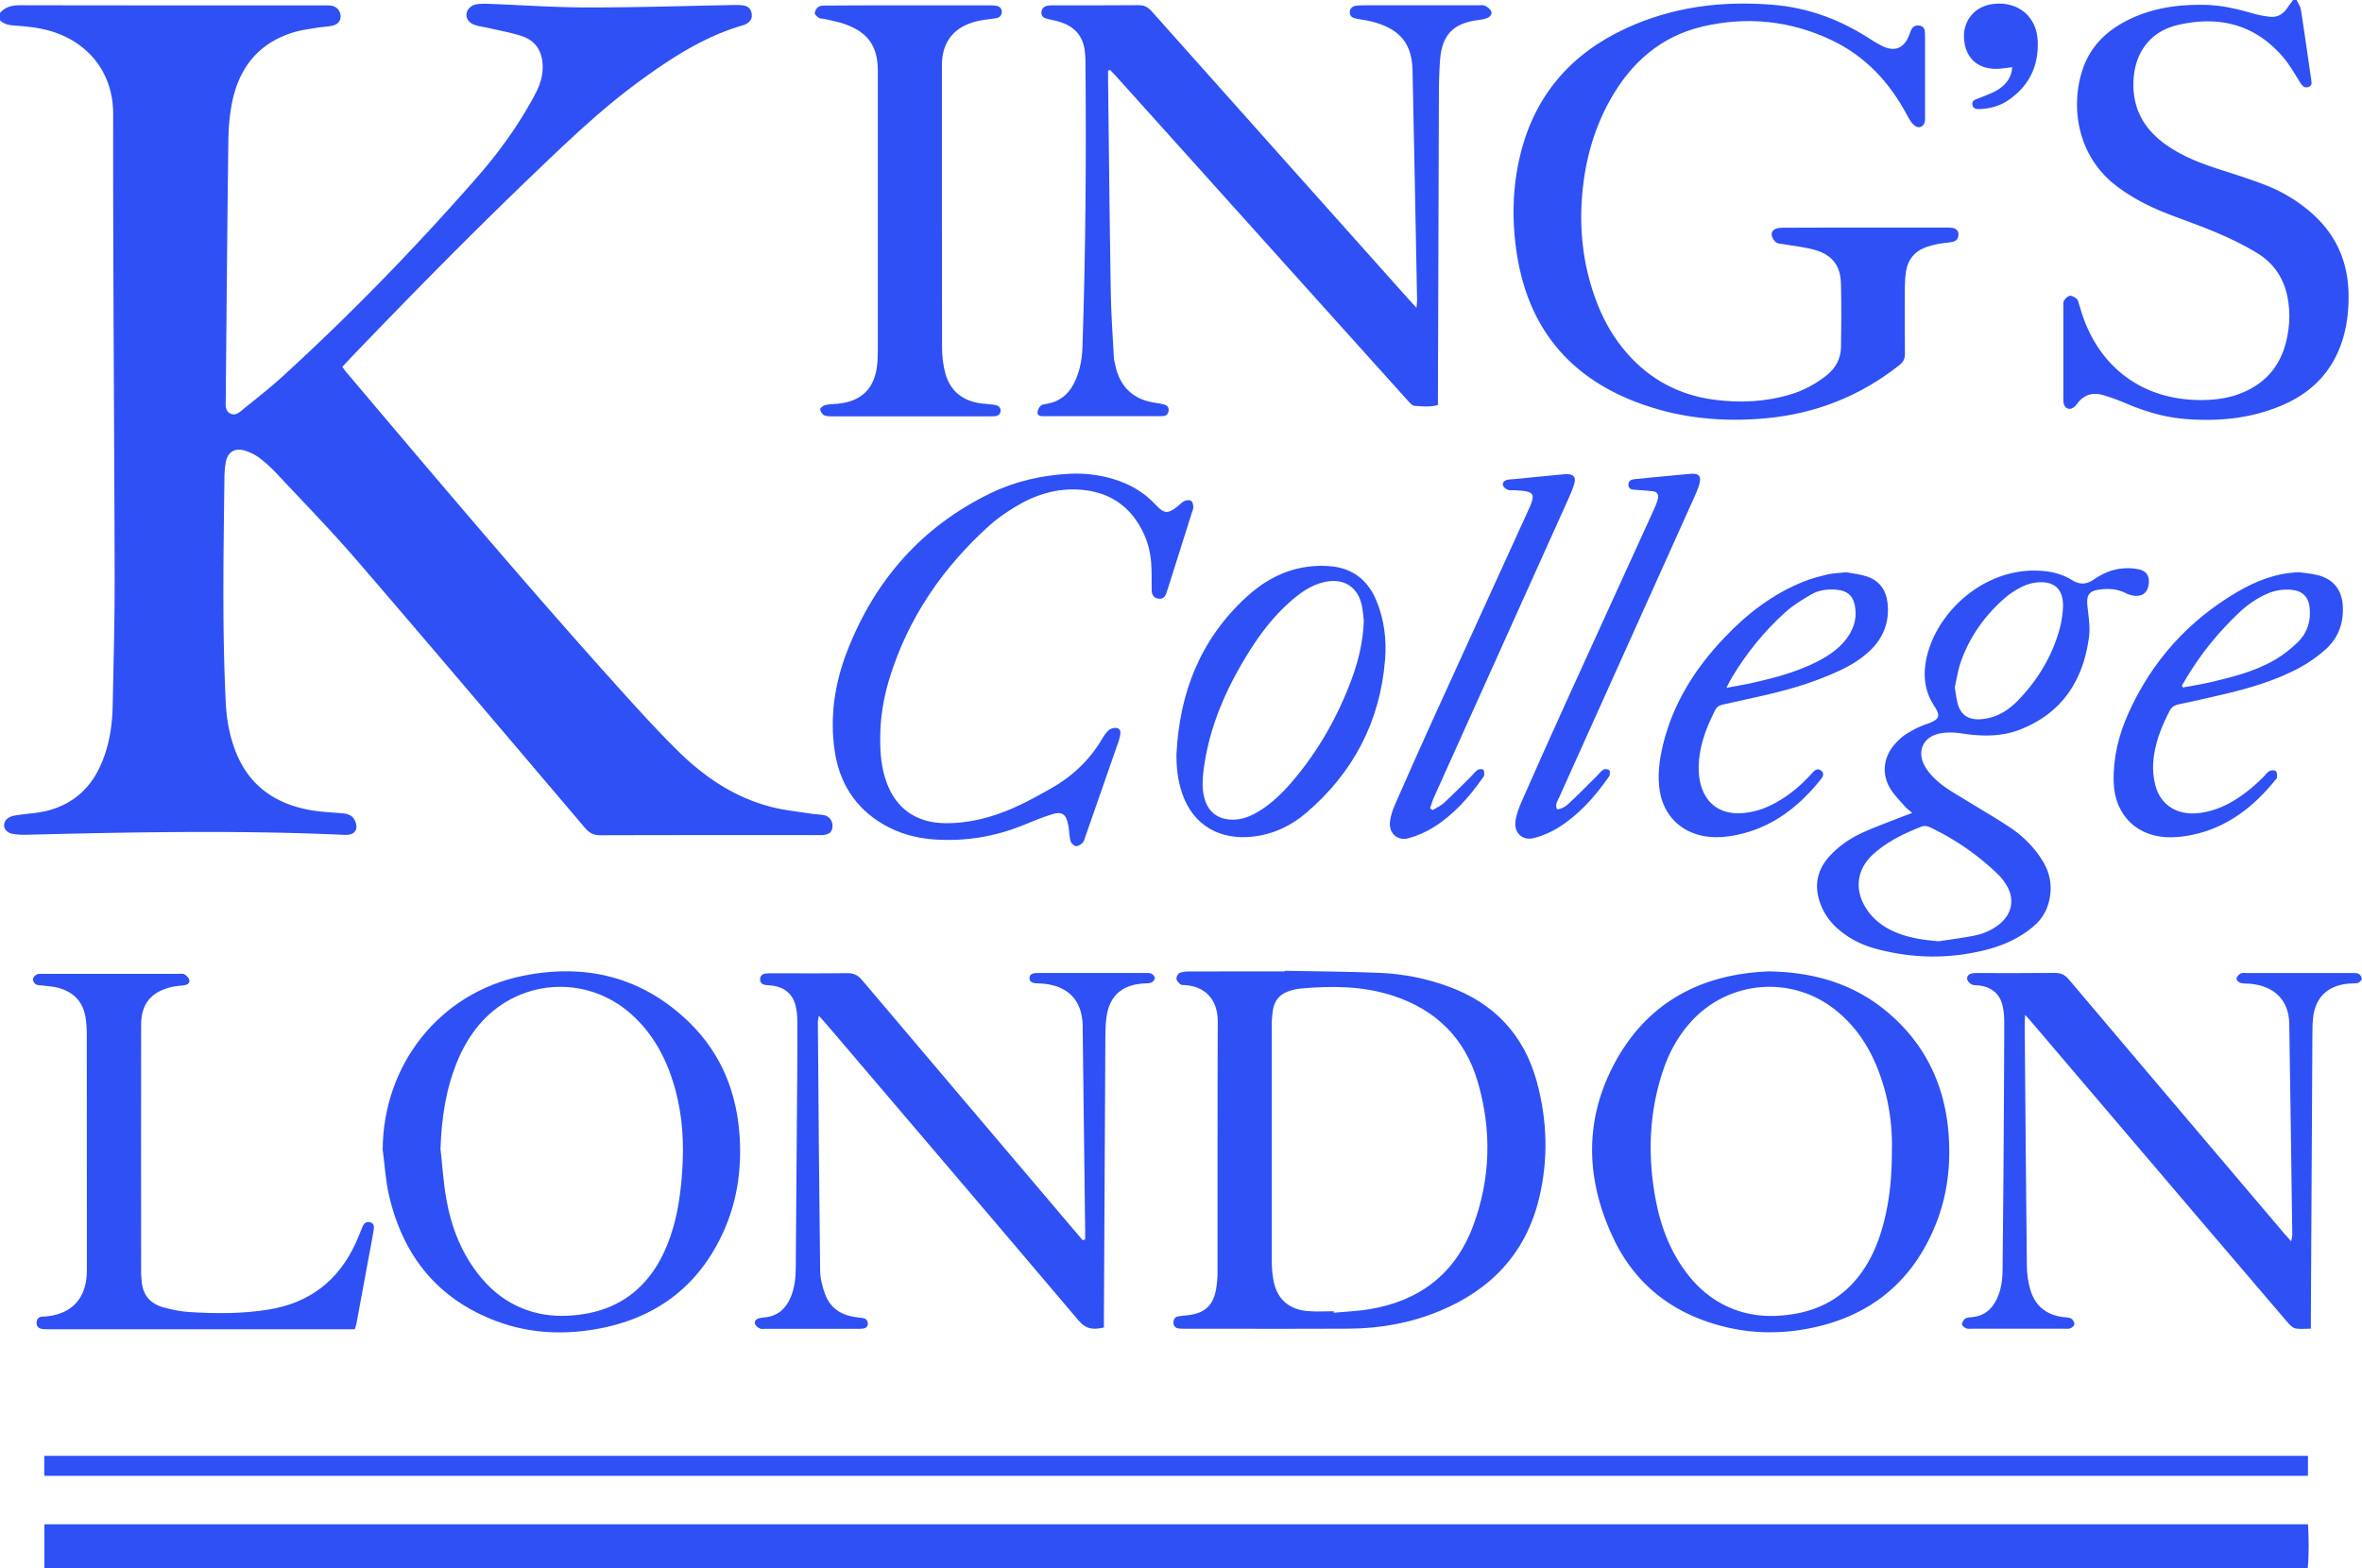
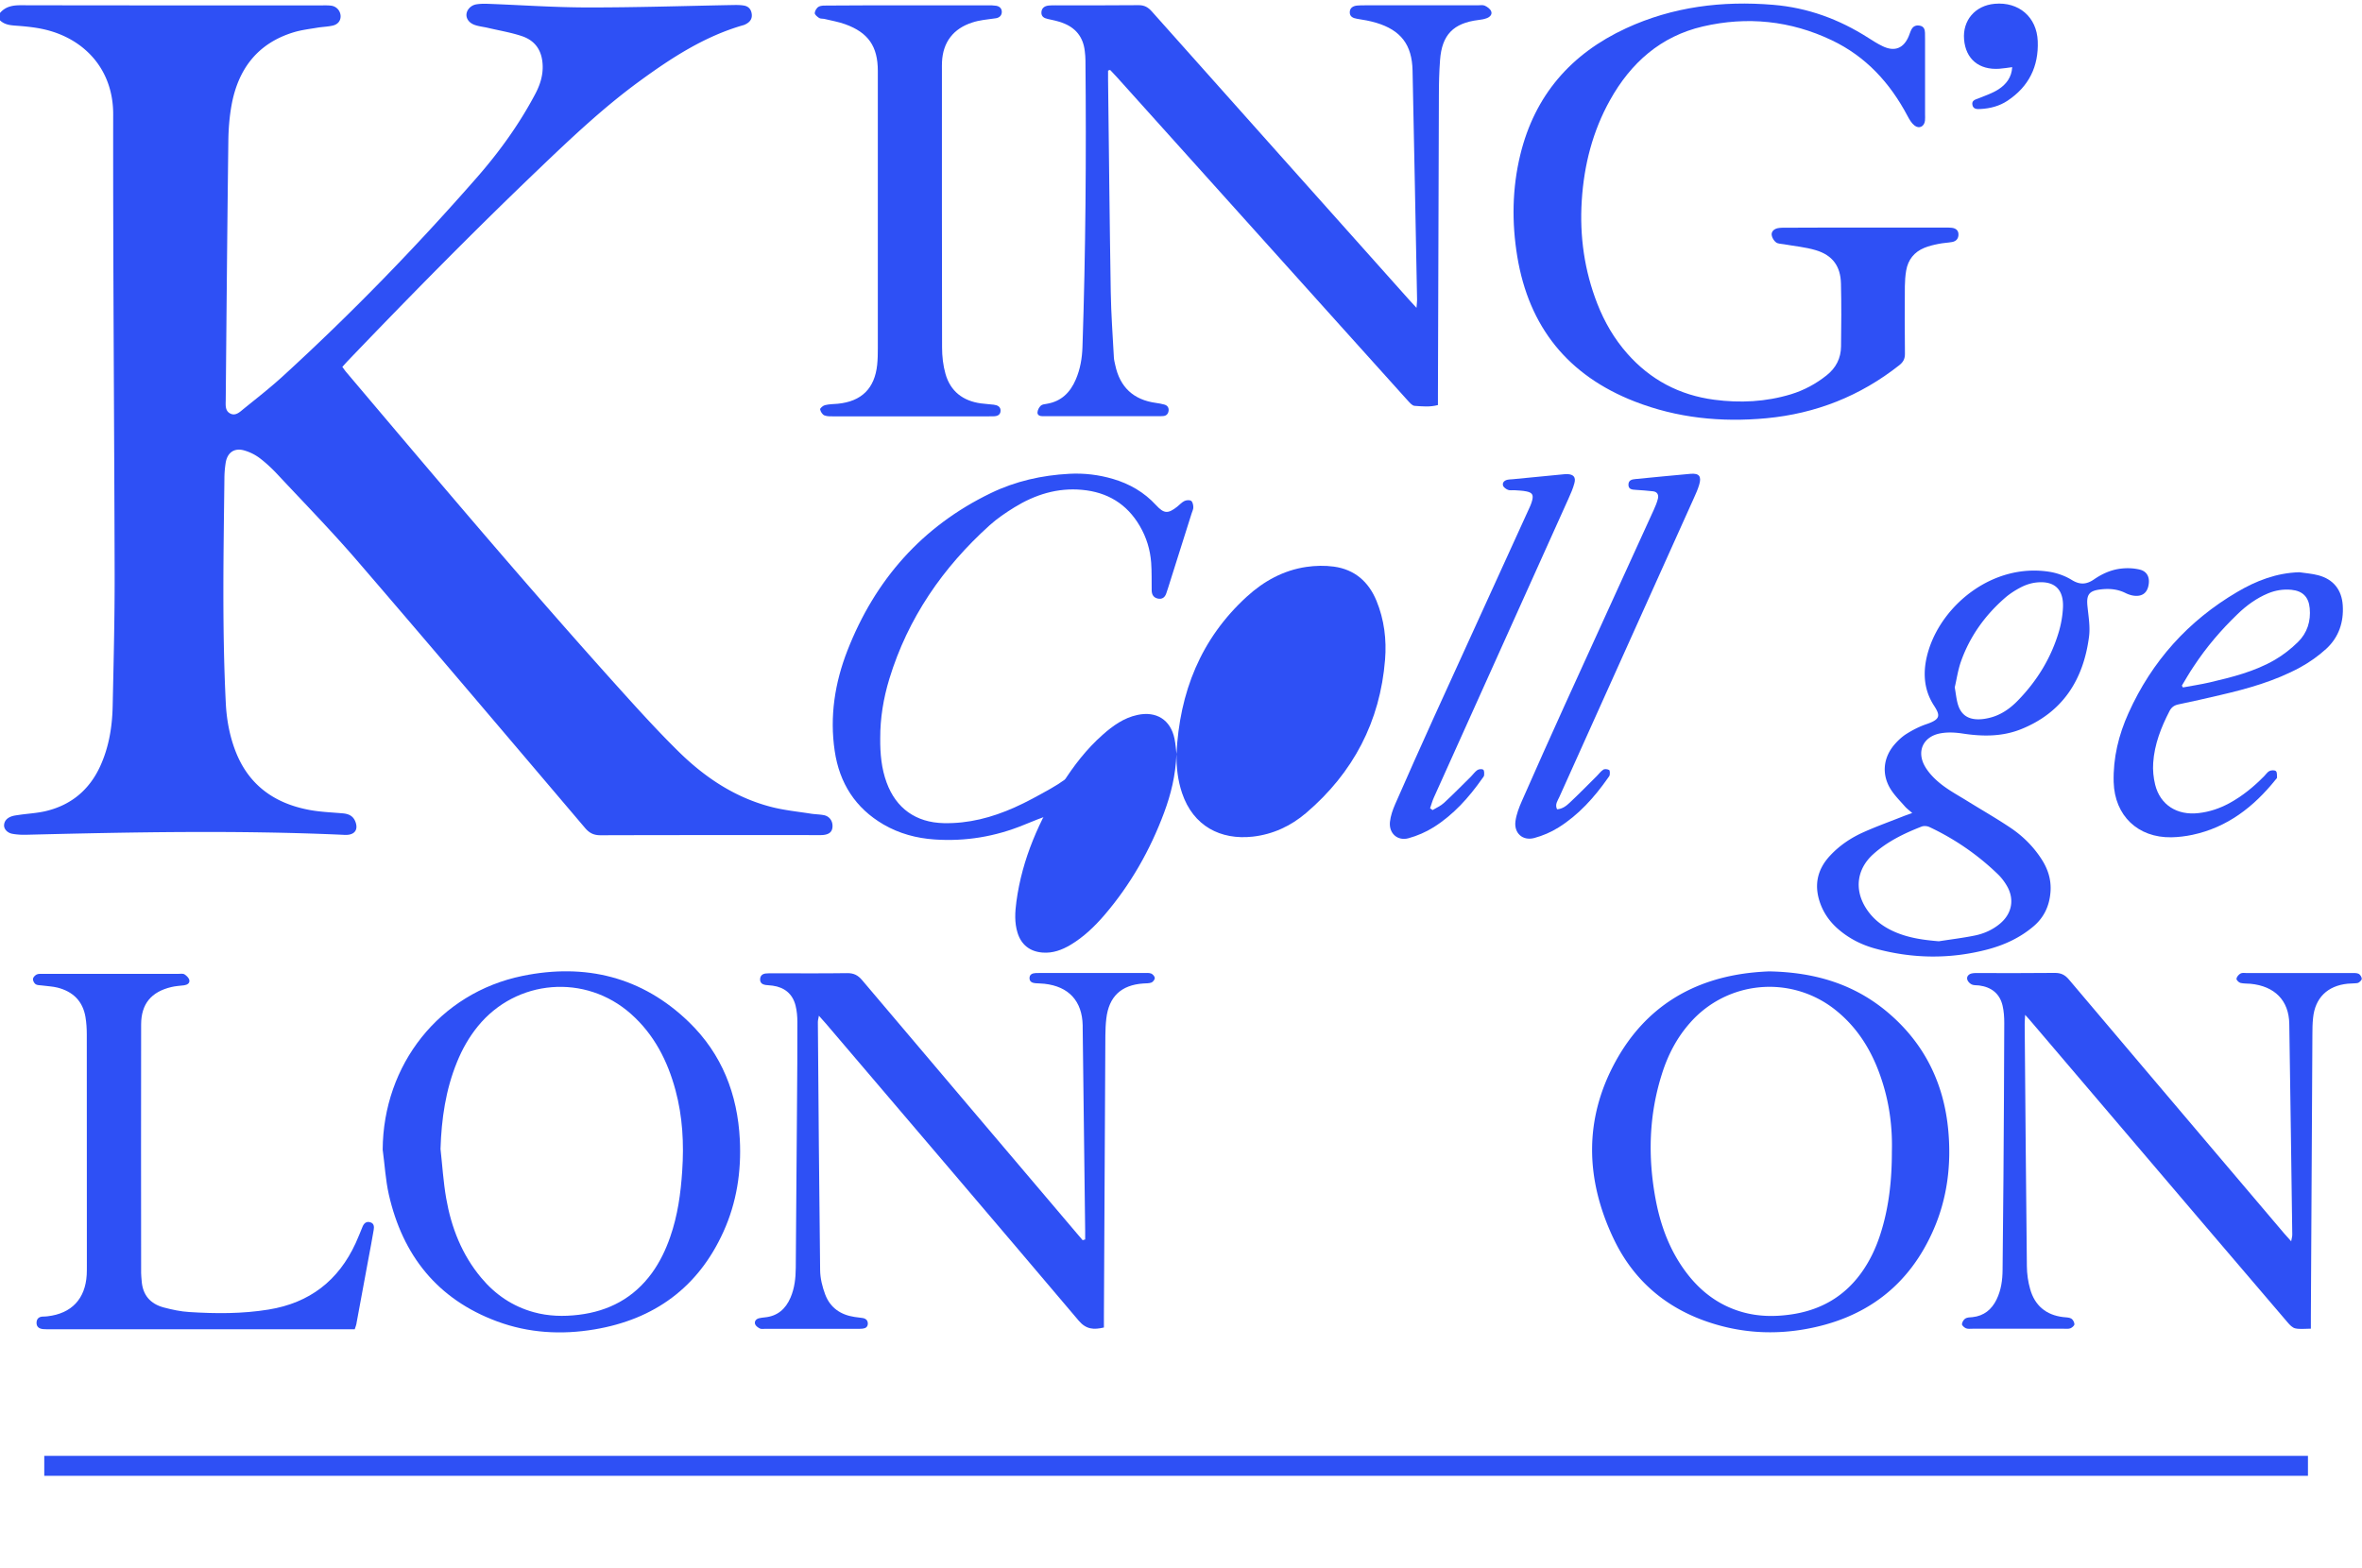
<svg xmlns="http://www.w3.org/2000/svg" version="1.1" id="Layer_1" x="0" y="0" viewBox="0 0 323.86 215.05" style="enable-background:new 0 0 323.86 215.05" xml:space="preserve">
  <style>.st0{fill:#2e50f5}</style>
  <path class="st0" d="M0 1.78C.78.87 1.77.71 2.93.72c13.7.03 27.4.02 41.1.02.46 0 .94-.02 1.39.04.72.1 1.23.68 1.28 1.37.04.65-.34 1.19-1.08 1.36-.7.16-1.43.17-2.13.29-1.08.18-2.18.31-3.23.63-4.98 1.52-7.63 5.08-8.52 10.04-.28 1.57-.41 3.19-.43 4.79-.15 11.87-.25 23.75-.36 35.62-.01.67-.1 1.45.6 1.82.72.39 1.3-.17 1.81-.59 1.84-1.49 3.71-2.95 5.45-4.54 9.37-8.57 18.2-17.66 26.56-27.21 3.1-3.54 5.84-7.34 8.04-11.51.62-1.18 1.02-2.4 1-3.75-.04-2.06-.93-3.51-2.89-4.16-1.51-.5-3.11-.76-4.67-1.13-.58-.13-1.17-.19-1.73-.38-.79-.27-1.21-.86-1.16-1.48.05-.61.59-1.22 1.33-1.35.58-.1 1.18-.09 1.77-.07 4.52.17 9.04.49 13.56.49 6.64.01 13.27-.21 19.91-.33.5-.01 1.02-.01 1.51.08.6.11.95.52 1.03 1.13.09.63-.19 1.1-.83 1.42-.11.06-.23.11-.35.14-5.29 1.52-9.82 4.47-14.2 7.67-5 3.65-9.48 7.9-13.94 12.17-8.89 8.5-17.52 17.28-26.03 26.16-.26.27-.51.56-.78.86.2.26.36.51.55.73 12.83 15.17 25.63 30.36 38.97 45.09 2.16 2.38 4.35 4.74 6.64 6.99 3.58 3.51 7.68 6.24 12.59 7.52 1.79.47 3.65.65 5.49.94.58.09 1.18.09 1.76.2.77.14 1.23.77 1.21 1.54-.02.74-.44 1.12-1.35 1.19-.29.02-.59.01-.89.01-9.85 0-19.71-.01-29.56.02-.95 0-1.54-.3-2.14-1.01-10.4-12.24-20.78-24.5-31.26-36.67-3.5-4.06-7.26-7.91-10.92-11.83-.75-.8-1.56-1.56-2.43-2.22a6.62 6.62 0 0 0-2.13-1.05c-1.36-.38-2.31.31-2.53 1.72-.11.71-.17 1.43-.17 2.15-.12 10.27-.32 20.54.19 30.8.11 2.2.5 4.37 1.28 6.44 1.77 4.71 5.31 7.28 10.14 8.19 1.53.29 3.1.34 4.66.48.96.09 1.51.49 1.76 1.35.24.84-.11 1.43-.96 1.57-.25.04-.51.04-.76.02-14.46-.65-28.92-.37-43.38-.01-.67.02-1.36-.01-2.01-.13-.7-.13-1.16-.67-1.13-1.19.04-.63.46-.99 1-1.19.35-.13.74-.16 1.11-.22 1.17-.17 2.36-.23 3.51-.49 3.52-.81 6.05-2.89 7.56-6.18 1.2-2.62 1.65-5.41 1.71-8.26.13-6 .28-12 .27-18-.05-21.05-.23-42.09-.2-63.14.01-6.12-3.88-10.27-9.2-11.59-1.3-.32-2.66-.46-4.01-.56C1.47 3.47.66 3.42 0 2.79V1.78z" />
-   <path class="st0" d="M6.09 215.05v-6h310.37c.09 2 .16 4-.04 6H6.09z" />
-   <path class="st0" d="M314.9 0c.2.45.51.89.59 1.36.49 3.17.94 6.35 1.4 9.53.06.41.17.89-.4 1.05-.55.16-.83-.19-1.1-.61-.77-1.21-1.47-2.49-2.4-3.56-3.89-4.5-8.87-5.66-14.48-4.32-3.7.89-5.8 3.79-5.98 7.57-.18 3.65 1.28 6.47 4.17 8.62 2.2 1.63 4.7 2.64 7.28 3.48 2.25.73 4.51 1.43 6.71 2.29 2.29.89 4.39 2.17 6.25 3.8 3.3 2.9 4.96 6.55 5.07 10.93.05 1.95-.12 3.89-.62 5.78-1.22 4.6-4.11 7.79-8.45 9.65-4.3 1.84-8.81 2.27-13.42 1.88-2.76-.23-5.38-1.01-7.93-2.09a28.67 28.67 0 0 0-3.21-1.17c-1.38-.41-2.59-.11-3.5 1.09-.15.2-.31.41-.51.56-.56.43-1.19.24-1.39-.44-.08-.28-.07-.59-.07-.88V42.09c0-.29-.04-.64.1-.87.18-.29.51-.62.8-.65.3-.04.68.21.95.43.17.14.21.45.29.69.16.48.29.97.45 1.45 2.55 7.58 8.65 11.86 16.65 11.72 1.71-.03 3.37-.26 4.97-.87 3.32-1.27 5.45-3.6 6.32-7.06.51-2.04.61-4.09.21-6.16-.5-2.59-1.88-4.65-4.08-6.01-1.75-1.08-3.63-1.99-5.52-2.8-2.36-1.02-4.81-1.83-7.21-2.79-2.36-.94-4.6-2.11-6.64-3.66-5.5-4.2-6.3-11.01-4.65-15.97.98-2.95 2.99-5.06 5.7-6.52 3.48-1.89 7.25-2.44 11.16-2.35 2.26.05 4.43.58 6.59 1.2.73.21 1.48.34 2.23.43 1.02.11 1.79-.35 2.37-1.18.26-.38.54-.75.82-1.12h.48z" />
  <path class="st0" d="M151.93 9.68v1.24c.12 9.72.21 19.44.37 29.16.05 3 .27 5.99.43 8.98.02.33.11.66.18.99.64 3.05 2.5 4.79 5.6 5.21.38.05.75.12 1.12.22.42.11.65.41.6.85-.05.41-.29.7-.74.73-.25.02-.51.02-.76.02h-15.1c-.21 0-.42-.01-.63 0-.37.01-.76-.11-.75-.5.01-.33.21-.71.45-.94.18-.18.54-.21.83-.26 1.99-.33 3.22-1.56 3.98-3.35.61-1.42.86-2.92.91-4.44.44-13.1.53-26.19.41-39.3 0-.42-.04-.84-.09-1.26-.21-1.96-1.28-3.27-3.12-3.92-.63-.23-1.3-.37-1.96-.51-.52-.11-.89-.34-.87-.9.03-.61.44-.88 1-.94.29-.03.59-.03.89-.03 3.81 0 7.61.02 11.42-.02.81-.01 1.31.28 1.83.86 11.72 13.16 23.46 26.31 35.2 39.46.3.33.61.66 1.09 1.19.04-.55.08-.83.08-1.1-.2-10.48-.4-20.96-.62-31.43-.07-3.55-1.6-5.55-5-6.57-.85-.25-1.73-.41-2.6-.54-.57-.09-1.02-.3-1.01-.91.01-.6.47-.86 1.03-.91.34-.03.68-.03 1.01-.03h15.48c.34 0 .72-.08 1 .05.34.16.74.44.87.77.18.45-.2.8-.62.95-.35.13-.73.2-1.11.24-3.45.42-5.03 2.03-5.28 5.5-.12 1.6-.16 3.21-.16 4.81-.05 13.65-.09 27.3-.13 40.95v1.55c-1.11.3-2.17.18-3.2.11-.34-.02-.68-.45-.96-.75-3.06-3.39-6.11-6.78-9.16-10.18l-30.69-34.14c-.31-.34-.62-.67-.94-1-.11.04-.19.07-.28.09z" />
  <path class="st0" d="M255.82 31.21h10.78c.34 0 .68-.01 1.01.03.51.06.9.31.92.87.02.58-.28.97-.86 1.08-.62.11-1.26.13-1.88.26-.66.13-1.33.29-1.94.54-1.39.57-2.24 1.64-2.49 3.12-.12.7-.17 1.43-.18 2.14-.02 3.08-.03 6.17.01 9.25.01.7-.22 1.15-.78 1.59-5.36 4.23-11.43 6.63-18.22 7.27-6.2.58-12.25-.03-18.06-2.3-9.13-3.56-14.49-10.21-16.09-19.86-.77-4.68-.71-9.35.41-13.97 1.98-8.15 6.95-13.86 14.5-17.35 6.4-2.96 13.18-3.8 20.17-3.22 4.74.39 9.05 1.98 13.03 4.52.64.41 1.28.82 1.97 1.15 1.64.8 2.89.31 3.59-1.36.13-.31.22-.64.38-.94.25-.47.68-.62 1.19-.5.49.11.65.49.66.96 0 .3.01.59.01.89v10.27c0 .3.02.59-.01.89-.09.81-.79 1.18-1.44.67-.41-.32-.7-.83-.95-1.3-2.4-4.54-5.71-8.16-10.39-10.39-5.66-2.7-11.61-3.3-17.68-1.89-5.77 1.34-9.87 4.98-12.72 10.09-2.39 4.28-3.57 8.91-3.88 13.79-.31 4.88.36 9.61 2.14 14.16.98 2.5 2.31 4.79 4.09 6.81 3.18 3.61 7.16 5.71 11.92 6.34 3.56.47 7.08.3 10.54-.75 1.8-.55 3.42-1.43 4.89-2.6 1.27-1.01 1.95-2.33 1.97-3.94.04-2.87.06-5.75-.01-8.62-.05-2.4-1.15-3.91-3.46-4.6-1.4-.42-2.9-.55-4.35-.81-.37-.07-.81-.05-1.08-.25-.3-.22-.56-.64-.61-1.01-.06-.51.35-.85.85-.95.37-.07.76-.06 1.14-.06 3.63-.02 7.27-.02 10.91-.02z" />
  <path class="st0" d="M316.45 199.66v2.74H6.07v-2.74h310.38z" />
-   <path class="st0" d="M176.18 133.14c4.31.09 8.62.1 12.93.28 3.26.13 6.45.76 9.53 1.89 6.24 2.29 10.31 6.61 12.07 13.02 1.45 5.31 1.61 10.69.31 16.04-1.82 7.5-6.57 12.5-13.62 15.42-3.99 1.66-8.18 2.41-12.49 2.43-7.48.04-14.96.01-22.45.01-.3 0-.59 0-.88-.04-.43-.06-.68-.35-.68-.78-.01-.48.2-.82.71-.89.46-.07.92-.1 1.39-.16 2.25-.3 3.38-1.37 3.75-3.62.12-.75.19-1.51.19-2.27.01-11.45-.02-22.9.03-34.35.01-3.32-2.03-4.89-4.53-5.02-.21-.01-.47 0-.61-.12-.23-.2-.51-.5-.53-.76-.01-.27.22-.69.45-.79.41-.17.9-.2 1.35-.2 4.35-.01 8.71-.01 13.06-.01.02-.03.02-.06.02-.08zm6.69 46.69c0 .07.01.13.01.2 1.64-.15 3.29-.21 4.91-.48 6.84-1.14 11.73-4.85 14.18-11.39 2.42-6.48 2.59-13.15.65-19.78-1.74-5.98-5.74-9.92-11.68-11.84-4.14-1.34-8.39-1.35-12.67-.96-.46.04-.91.16-1.36.29-1.41.4-2.21 1.34-2.4 2.79-.08.63-.14 1.26-.14 1.89-.01 10.77-.01 21.54 0 32.3 0 .84.07 1.69.2 2.52.42 2.68 2.05 4.22 4.74 4.44 1.19.1 2.38.02 3.56.02z" />
  <path class="st0" d="M148.79 169.99v-1.21c-.11-9.26-.23-18.51-.34-27.77v-.38c-.07-3.34-1.9-5.34-5.24-5.71-.42-.05-.85-.04-1.27-.08-.41-.04-.77-.2-.78-.67-.01-.54.39-.7.85-.72.21-.01.42-.01.63-.01h14.21c.34 0 .7-.04 1 .08.22.09.48.4.49.61 0 .21-.25.54-.46.62-.34.13-.75.1-1.12.13-3.04.21-4.72 1.8-5.07 4.81-.09.75-.12 1.52-.13 2.28-.07 12.85-.14 25.7-.2 38.55v1.54c-1.41.33-2.43.26-3.44-.92-11.53-13.62-23.11-27.18-34.68-40.76-.27-.32-.55-.63-.96-1.08-.07.41-.15.67-.14.92.09 11.33.17 22.65.31 33.98.01 1.11.3 2.27.69 3.32.68 1.81 2.1 2.8 4.01 3.09.38.06.76.09 1.13.15.42.07.7.3.71.75 0 .47-.3.67-.73.71-.25.03-.51.02-.76.02h-12.56c-.25 0-.54.06-.75-.04-.26-.13-.58-.36-.66-.61-.12-.41.16-.72.59-.81.25-.05.5-.09.75-.11 1.74-.17 2.85-1.15 3.52-2.71.56-1.3.71-2.68.72-4.09.05-7.48.12-14.96.17-22.44.03-3.76.06-7.52.05-11.28 0-.75-.07-1.53-.25-2.25-.41-1.6-1.51-2.49-3.13-2.72-.33-.05-.68-.05-1.01-.1-.41-.07-.72-.28-.72-.74 0-.5.29-.78.77-.83.33-.04.68-.03 1.01-.03 3.38 0 6.77.03 10.15-.02.89-.01 1.47.27 2.04.94 9.8 11.59 19.62 23.15 29.44 34.73.27.32.55.64.82.96.14-.06.24-.08.34-.1z" />
  <path class="st0" d="M277.67 139.18c-.03.63-.06.96-.06 1.28.09 11.07.18 22.14.3 33.21.01 1.04.16 2.12.45 3.12.63 2.25 2.17 3.56 4.52 3.84.38.05.8.03 1.11.2.23.13.43.51.44.78 0 .19-.32.47-.55.56-.26.1-.58.06-.88.06h-12.56c-.3 0-.62.05-.88-.06-.23-.1-.55-.38-.55-.56.01-.27.23-.63.46-.78.27-.17.65-.16.98-.19 1.58-.17 2.64-1.05 3.31-2.43.62-1.28.81-2.65.82-4.06.03-4.27.09-8.54.12-12.8.05-7.01.09-14.03.11-21.05 0-.79-.05-1.61-.23-2.38-.39-1.67-1.55-2.55-3.22-2.77-.33-.04-.71 0-1-.13-.26-.12-.55-.4-.62-.67-.12-.42.18-.74.58-.84.32-.08.67-.06 1.01-.06 3.47 0 6.94.02 10.4-.02.84-.01 1.4.26 1.94.9 6.71 7.95 13.44 15.87 20.16 23.8 3.12 3.67 6.23 7.35 9.35 11.02.27.32.55.62.97 1.09.07-.43.16-.68.15-.93-.13-9.63-.26-19.27-.41-28.9-.05-3.2-2-5.17-5.32-5.49-.46-.04-.94-.01-1.38-.12-.23-.06-.57-.41-.54-.58.04-.27.31-.57.56-.71.23-.13.58-.06.87-.06h14.33c.33 0 .71-.03.99.1.21.1.41.43.43.67.02.17-.24.42-.43.54-.16.1-.41.08-.61.1-.29.02-.59.02-.89.05-2.78.28-4.48 1.95-4.75 4.72-.08.76-.09 1.52-.09 2.28-.08 12.89-.14 25.78-.21 38.67v1.64c-.81 0-1.5.1-2.13-.04-.39-.08-.77-.48-1.05-.81-3.96-4.62-7.91-9.25-11.86-13.89l-23.27-27.32c-.2-.25-.43-.49-.87-.98z" />
  <path class="st0" d="M242.53 133.22c6.41.11 11.88 1.8 16.5 5.79 4.92 4.24 7.54 9.69 8.11 16.1.41 4.6-.13 9.12-1.97 13.4-3.38 7.86-9.43 12.36-17.79 13.8-3.78.65-7.58.53-11.32-.45-6.77-1.77-11.87-5.73-14.85-12.05-3.81-8.06-4.06-16.28.3-24.23 4.07-7.43 10.57-11.4 18.99-12.22.81-.08 1.61-.12 2.03-.14zm16.87 24.71c.08-2.91-.24-5.92-1.1-8.87-1.19-4.1-3.16-7.74-6.54-10.47a14.478 14.478 0 0 0-20 1.65c-1.83 2.05-3.07 4.44-3.89 7.05-1.79 5.64-1.94 11.37-.87 17.15.68 3.66 1.95 7.08 4.21 10.08 1.99 2.64 4.52 4.54 7.74 5.44 2.11.59 4.26.63 6.41.34 4.1-.54 7.44-2.38 9.87-5.77 1.14-1.59 1.97-3.35 2.57-5.2 1.19-3.66 1.6-7.42 1.6-11.4z" />
  <path class="st0" d="M52.47 157.67c.07-11.65 7.78-21.5 19.17-23.83 8.59-1.76 16.4.1 22.83 6.34 4.52 4.38 6.66 9.9 6.97 16.12.22 4.36-.43 8.61-2.24 12.61-3.45 7.65-9.47 12.03-17.68 13.41-4.53.76-9.04.51-13.37-1.1-8.17-3.03-12.94-9.04-14.84-17.41-.45-2.01-.56-4.1-.84-6.14zm7.93-.1c.25 2.26.39 4.55.78 6.78.7 4.01 2.15 7.72 4.8 10.89 1.92 2.3 4.3 3.92 7.2 4.72 2.02.56 4.08.61 6.16.36 4.15-.5 7.55-2.31 10.04-5.72 1.1-1.52 1.9-3.19 2.51-4.95 1.03-2.94 1.45-5.99 1.65-9.07.25-3.73.06-7.43-.92-11.06-1.09-4.04-2.93-7.64-6.1-10.46-6.25-5.56-15.72-4.79-21 1.69-1.21 1.49-2.14 3.13-2.86 4.91-1.56 3.81-2.13 7.8-2.26 11.91z" />
  <path class="st0" d="M124.55.73h10.9c.38 0 .77 0 1.14.06.46.08.78.37.77.86-.01.48-.33.77-.79.85-.58.1-1.17.14-1.76.24-.5.08-1 .18-1.48.34-2.61.83-4.04 2.69-4.17 5.42-.02.38-.01.76-.01 1.14 0 12.67-.01 25.34.02 38.02 0 1.21.14 2.46.47 3.62.68 2.39 2.39 3.7 4.84 4.04.59.08 1.18.11 1.77.18.5.06.95.26.94.83-.01.57-.45.76-.97.76-.25 0-.51.01-.76.01h-21.05c-.46 0-.96.03-1.37-.13-.28-.11-.54-.52-.59-.83-.02-.16.4-.52.67-.58.57-.14 1.17-.14 1.76-.19 3.25-.32 5.05-2.1 5.39-5.34.08-.75.09-1.52.09-2.28.01-12.67.01-25.34 0-38.02 0-3.37-1.31-5.27-4.48-6.41-.91-.33-1.87-.49-2.82-.72-.24-.06-.54-.01-.74-.13-.26-.17-.63-.47-.61-.69.02-.31.28-.73.56-.87.35-.18.82-.15 1.24-.15 3.69-.03 7.37-.03 11.04-.03z" />
  <path class="st0" d="M262.19 111.5c-.39-.35-.74-.6-1.01-.91-.69-.79-1.46-1.55-2-2.44-1.19-1.99-.96-4.23.55-6.01.49-.57 1.06-1.11 1.7-1.51.85-.53 1.77-1 2.72-1.32 1.97-.67 1.89-1.21 1-2.58-1.55-2.41-1.51-5.08-.67-7.7 2-6.24 8.85-11.76 16.41-10.63 1.1.16 2.24.56 3.18 1.14 1.12.69 2.02.62 3.03-.07 1.13-.78 2.37-1.34 3.73-1.49.86-.1 1.78-.06 2.61.15 1.05.28 1.4 1.21 1.1 2.35-.24.9-.89 1.34-1.93 1.22-.41-.05-.82-.19-1.2-.38-1.07-.53-2.18-.62-3.34-.49-1.64.18-2.02.72-1.85 2.34.14 1.38.39 2.8.21 4.16-.77 5.91-3.62 10.39-9.33 12.68-2.58 1.03-5.27 1.01-8 .59-.99-.15-2.04-.21-3.02-.03-2.39.42-3.35 2.49-2.12 4.58.54.92 1.36 1.74 2.2 2.4 1.09.86 2.33 1.53 3.51 2.26 2.01 1.25 4.07 2.42 6.03 3.74 1.69 1.14 3.13 2.58 4.24 4.31.87 1.35 1.33 2.81 1.21 4.44-.14 1.91-.87 3.51-2.34 4.75-1.84 1.56-3.98 2.55-6.29 3.16-5.14 1.35-10.29 1.28-15.41-.12-1.81-.5-3.47-1.32-4.92-2.54-1.09-.91-1.94-2.01-2.48-3.32-1.04-2.56-.67-4.88 1.24-6.91 1.29-1.38 2.84-2.42 4.54-3.18 1.85-.83 3.76-1.51 5.64-2.26.34-.12.65-.23 1.06-.38zm3.65 17.59c1.66-.26 3.34-.46 4.99-.8 1.24-.26 2.41-.79 3.4-1.62 1.65-1.38 2.02-3.38.91-5.23-.32-.54-.71-1.06-1.16-1.5a34.7 34.7 0 0 0-9.44-6.52c-.3-.14-.76-.18-1.06-.06-2.41.94-4.73 2.06-6.67 3.82-2.21 2.01-2.57 4.81-.98 7.34.98 1.56 2.38 2.61 4.05 3.32 1.9.81 3.89 1.08 5.96 1.25zm2.18-34.82c.17.94.23 1.7.46 2.42.43 1.34 1.36 1.96 2.77 1.96.42 0 .84-.05 1.25-.14 1.68-.33 3.04-1.26 4.2-2.46 2.63-2.71 4.56-5.86 5.62-9.5.3-1.04.49-2.15.54-3.24.11-2.51-1.19-3.7-3.68-3.42-.7.08-1.41.31-2.04.63-.78.4-1.55.89-2.21 1.46-2.76 2.4-4.84 5.3-6.06 8.75-.42 1.19-.59 2.45-.85 3.54z" />
  <path class="st0" d="M48.64 182.3H7.04c-.38 0-.76.02-1.14-.02-.51-.05-.9-.29-.89-.87.01-.55.33-.84.89-.85.21 0 .42-.01.63-.04 3.28-.38 5.17-2.38 5.36-5.69.02-.42.02-.84.02-1.27 0-10.56 0-21.13-.01-31.69 0-.8-.05-1.61-.18-2.39-.37-2.2-1.74-3.51-3.86-4.04-.69-.17-1.42-.19-2.13-.29-.29-.04-.63-.02-.85-.17-.2-.14-.38-.49-.36-.73.02-.22.29-.5.52-.61.25-.11.58-.08.87-.08h18.52c.3 0 .65-.07.87.07.28.17.6.49.66.79.08.43-.29.65-.72.71-.58.07-1.18.1-1.75.24-2.76.66-4.13 2.31-4.14 5.13-.02 11.37-.01 22.73 0 34.1 0 .34.05.67.07 1.01.12 1.98 1.18 3.22 3.06 3.71 1.14.3 2.31.55 3.48.62 3.63.23 7.26.25 10.87-.34 5.62-.91 9.58-3.97 11.94-9.12.33-.73.63-1.48.93-2.22.2-.49.52-.79 1.07-.63.53.15.54.62.47 1.04-.23 1.37-.49 2.74-.75 4.11-.53 2.86-1.05 5.73-1.59 8.59-.03.29-.14.57-.26.93z" />
  <path class="st0" d="M120.69 101.22c-.02 2.16.17 4.18.88 6.11 1.3 3.54 4.02 5.47 7.81 5.56 3.41.08 6.62-.77 9.7-2.14 1.69-.75 3.32-1.66 4.94-2.57 2.93-1.64 5.32-3.87 7.05-6.77.28-.47.58-.96.99-1.3.27-.23.8-.34 1.14-.25.49.13.46.65.37 1.08-.07.33-.17.65-.28.97-1.48 4.27-2.97 8.53-4.46 12.79-.11.32-.19.69-.41.91-.24.24-.66.48-.94.43-.28-.05-.64-.44-.71-.74-.18-.73-.16-1.51-.32-2.25-.3-1.44-.86-1.8-2.25-1.36-1.29.41-2.54.91-3.79 1.43-3.94 1.62-8.02 2.3-12.27 2.01-2.48-.17-4.83-.8-6.99-2.05-3.88-2.26-6.05-5.69-6.7-10.08-.71-4.75.02-9.38 1.75-13.8 3.78-9.67 10.22-17.01 19.65-21.57 3.39-1.64 7-2.45 10.76-2.65 2.04-.11 4.05.13 6.01.71 2.27.67 4.26 1.82 5.88 3.58 1.1 1.19 1.64 1.22 2.91.22.33-.26.62-.6.99-.78.26-.13.71-.16.92-.02.21.14.29.56.3.86.01.28-.14.57-.23.85l-3.24 10.26-.24.72c-.19.56-.57.84-1.17.71-.58-.13-.82-.54-.83-1.12-.02-1.26.02-2.53-.07-3.79-.13-1.79-.65-3.49-1.56-5.04-1.77-3.04-4.46-4.65-7.93-4.96-3.38-.31-6.44.66-9.28 2.41-1.18.73-2.35 1.52-3.38 2.45-6.43 5.8-11.2 12.72-13.75 21.06-.82 2.69-1.26 5.43-1.25 8.12z" />
-   <path class="st0" d="M161.31 103.4c.42-8.44 3.31-15.79 9.65-21.58 2.32-2.12 5.02-3.61 8.16-4.07 1.24-.18 2.54-.21 3.78-.04 2.83.39 4.75 2.06 5.83 4.68 1.07 2.59 1.4 5.35 1.18 8.08-.68 8.49-4.36 15.51-10.83 21.03-2.09 1.78-4.54 2.93-7.31 3.24-4.41.49-8.16-1.44-9.69-5.96-.59-1.75-.79-3.54-.77-5.38zM187 85.16c-.06-.5-.11-1.31-.27-2.09-.54-2.59-2.48-3.82-5.08-3.26-1.88.4-3.38 1.49-4.78 2.73-2.2 1.95-3.98 4.25-5.54 6.73-3.13 4.98-5.49 10.26-6.28 16.15-.19 1.43-.28 2.86.16 4.27.51 1.65 1.71 2.58 3.43 2.71 1.41.11 2.66-.36 3.84-1.06 1.8-1.08 3.29-2.51 4.64-4.08 3.58-4.18 6.26-8.89 8.18-14.04.93-2.51 1.58-5.08 1.7-8.06z" />
-   <path class="st0" d="M253.14 78.49c.75.14 1.81.24 2.8.56 1.74.56 2.67 1.86 2.87 3.66.26 2.46-.48 4.58-2.23 6.34-1.27 1.28-2.79 2.19-4.4 2.94-3.26 1.53-6.7 2.55-10.2 3.35-1.89.43-3.79.86-5.69 1.27-.49.1-.86.28-1.1.74-1.36 2.66-2.38 5.41-2.27 8.46.02.46.07.93.17 1.38.64 2.97 2.72 4.54 5.77 4.33 1.4-.1 2.74-.49 4-1.11 1.96-.97 3.63-2.3 5.13-3.87.23-.24.45-.5.69-.74.3-.3.65-.4 1.02-.12.37.29.33.65.11 1.01-.04.07-.1.13-.16.2-2.98 3.73-6.58 6.54-11.35 7.58-1.53.33-3.08.48-4.65.2-3.25-.58-5.53-2.88-6.07-6.14-.35-2.17-.07-4.3.44-6.4 1.39-5.74 4.46-10.54 8.49-14.76 3.09-3.24 6.6-5.93 10.79-7.61 1.09-.44 2.25-.73 3.39-1 .7-.16 1.43-.16 2.45-.27zm-16.43 15.84c1.44-.27 2.64-.46 3.81-.73 2.93-.67 5.82-1.45 8.52-2.8 1.41-.71 2.72-1.55 3.77-2.75 1.23-1.4 1.85-3.02 1.53-4.9-.24-1.43-1.03-2.13-2.47-2.27-1.25-.12-2.48.03-3.56.66-1.23.72-2.48 1.48-3.53 2.43-2.9 2.62-5.34 5.64-7.35 9-.22.37-.39.74-.72 1.36z" />
+   <path class="st0" d="M161.31 103.4c.42-8.44 3.31-15.79 9.65-21.58 2.32-2.12 5.02-3.61 8.16-4.07 1.24-.18 2.54-.21 3.78-.04 2.83.39 4.75 2.06 5.83 4.68 1.07 2.59 1.4 5.35 1.18 8.08-.68 8.49-4.36 15.51-10.83 21.03-2.09 1.78-4.54 2.93-7.31 3.24-4.41.49-8.16-1.44-9.69-5.96-.59-1.75-.79-3.54-.77-5.38zc-.06-.5-.11-1.31-.27-2.09-.54-2.59-2.48-3.82-5.08-3.26-1.88.4-3.38 1.49-4.78 2.73-2.2 1.95-3.98 4.25-5.54 6.73-3.13 4.98-5.49 10.26-6.28 16.15-.19 1.43-.28 2.86.16 4.27.51 1.65 1.71 2.58 3.43 2.71 1.41.11 2.66-.36 3.84-1.06 1.8-1.08 3.29-2.51 4.64-4.08 3.58-4.18 6.26-8.89 8.18-14.04.93-2.51 1.58-5.08 1.7-8.06z" />
  <path class="st0" d="M315.26 78.48c.87.13 1.77.19 2.62.42 2.06.55 3.2 1.99 3.34 4.11.15 2.32-.54 4.38-2.25 5.96-1.08.99-2.31 1.86-3.59 2.56-3.44 1.87-7.18 2.92-10.98 3.8-1.89.44-3.78.88-5.69 1.27-.6.12-.98.4-1.25.93-1.15 2.23-2.06 4.55-2.23 7.08-.07.99.03 2.04.27 3.01.69 2.77 3 4.24 5.97 3.89 1.49-.17 2.88-.64 4.19-1.35 1.8-.98 3.36-2.26 4.79-3.72.24-.24.44-.56.72-.7.25-.12.7-.14.88.01.18.15.14.57.16.88 0 .1-.13.21-.21.31-2.99 3.72-6.6 6.53-11.38 7.55-.94.2-1.92.32-2.89.34-4.6.08-7.79-2.96-7.92-7.57-.09-3.31.68-6.47 2.03-9.46 3.2-7.11 8.18-12.66 14.9-16.61 2.62-1.55 5.41-2.62 8.52-2.71zm-16.1 15.55c.05.08.1.17.15.25 1.22-.23 2.45-.41 3.66-.69 3.08-.72 6.17-1.49 8.93-3.09 1.15-.67 2.24-1.52 3.19-2.46 1.26-1.24 1.77-2.85 1.6-4.63-.14-1.54-.97-2.37-2.5-2.52-1.11-.11-2.18.06-3.22.49-1.58.66-2.94 1.65-4.16 2.83-2.26 2.17-4.29 4.54-6.01 7.16-.59.86-1.1 1.77-1.64 2.66z" />
  <path class="st0" d="M213.49 110.99c.73-.04 1.28-.47 1.75-.92 1.26-1.18 2.47-2.42 3.7-3.64.3-.3.55-.66.9-.88.19-.12.58-.07.79.05.12.07.11.45.08.68-.02.15-.16.29-.25.43-1.86 2.65-4 5.04-6.76 6.77-1.02.64-2.18 1.14-3.34 1.45-1.6.42-2.8-.69-2.57-2.32.13-.94.49-1.88.88-2.76 1.94-4.4 3.9-8.8 5.89-13.18 4.05-8.92 8.13-17.82 12.19-26.74.23-.5.44-1.01.57-1.54.13-.52-.08-.94-.66-1.01-.79-.09-1.59-.15-2.39-.2-.49-.03-.99-.06-.99-.7 0-.61.45-.74.95-.78 2.52-.24 5.04-.5 7.57-.72 1.19-.1 1.53.36 1.17 1.53-.18.6-.44 1.19-.7 1.76-6.15 13.67-12.31 27.33-18.45 41-.23.53-.66 1.03-.33 1.72z" />
  <path class="st0" d="M196.42 111.1c.53-.32 1.12-.57 1.56-.98 1.27-1.17 2.48-2.41 3.71-3.62.3-.3.54-.67.89-.9.2-.13.62-.16.79-.04.15.11.14.5.12.77-.01.15-.16.29-.25.43-1.84 2.62-3.95 4.98-6.67 6.69-1.05.66-2.25 1.18-3.45 1.51-1.52.41-2.71-.69-2.54-2.25.09-.82.38-1.65.71-2.41 1.73-3.94 3.48-7.88 5.26-11.8 4.3-9.46 8.62-18.9 12.92-28.35.23-.5.48-1 .61-1.52.2-.78 0-1.08-.81-1.24-.53-.11-1.09-.12-1.63-.16-.29-.02-.62.06-.88-.05-.27-.11-.61-.35-.68-.6-.11-.42.21-.7.63-.79.2-.05.42-.04.63-.06l6.81-.66c.25-.02.51-.06.76-.05.84.04 1.18.42.96 1.24-.19.73-.5 1.43-.81 2.12-6.15 13.67-12.31 27.33-18.46 41-.21.47-.35.98-.52 1.48.11.05.23.15.34.24z" />
  <path class="st0" d="M275.9 9.21c-.64.08-1.21.18-1.79.22-2.78.18-4.59-1.34-4.81-4.02-.22-2.62 1.52-4.65 4.19-4.89 3.31-.3 5.78 1.81 5.91 5.12.14 3.47-1.22 6.23-4.14 8.17-1.11.74-2.38 1.07-3.71 1.14-.47.02-.99.05-1.11-.57-.11-.62.4-.72.84-.89.93-.38 1.91-.7 2.74-1.24 1.05-.68 1.8-1.64 1.88-3.04z" />
</svg>